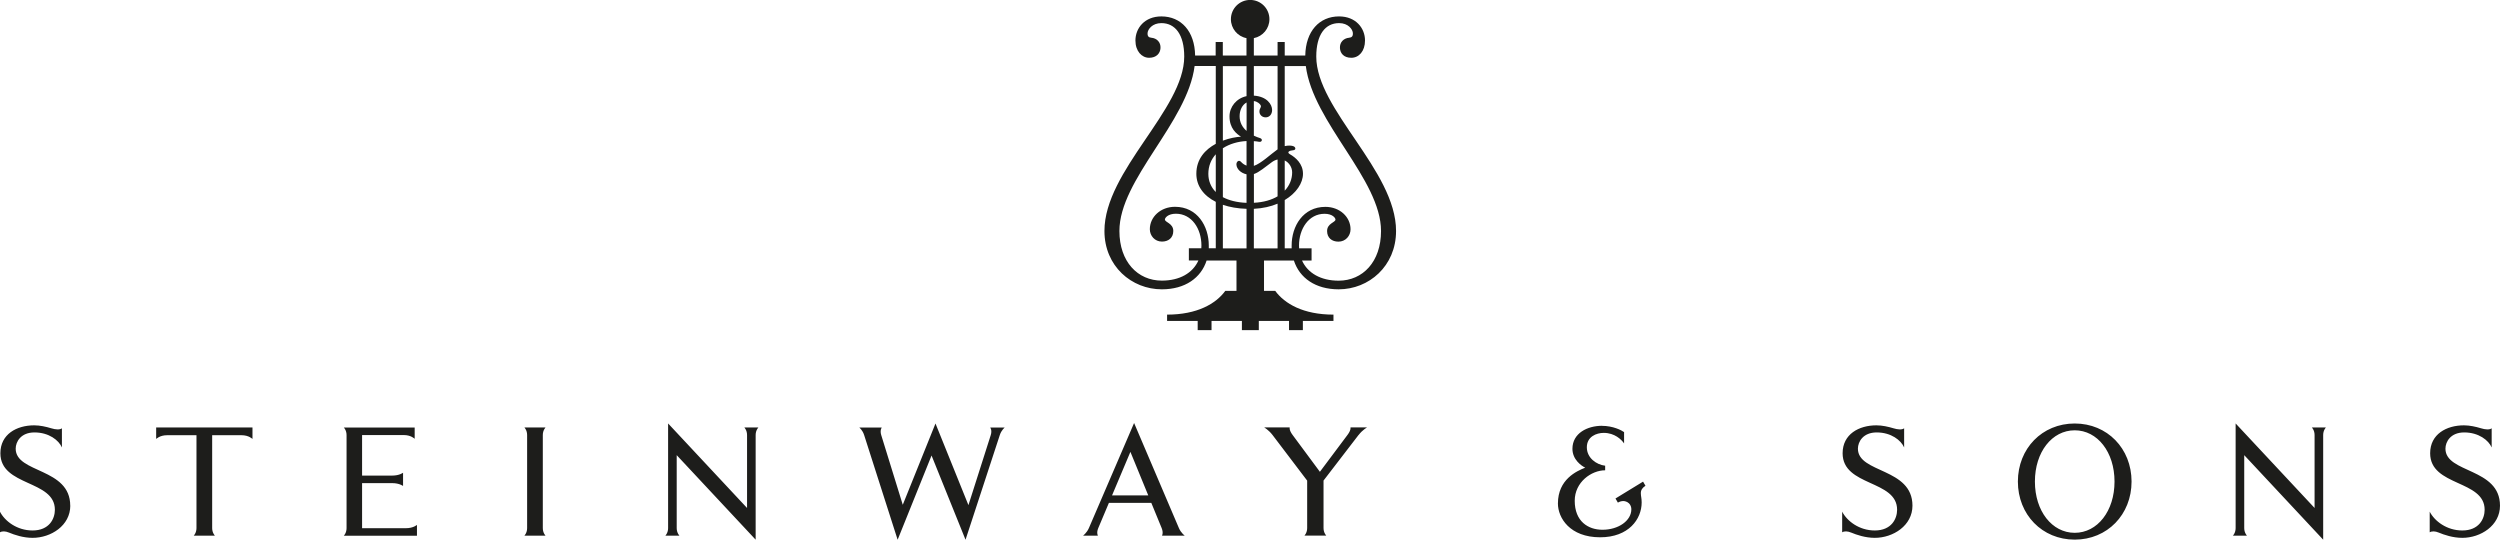
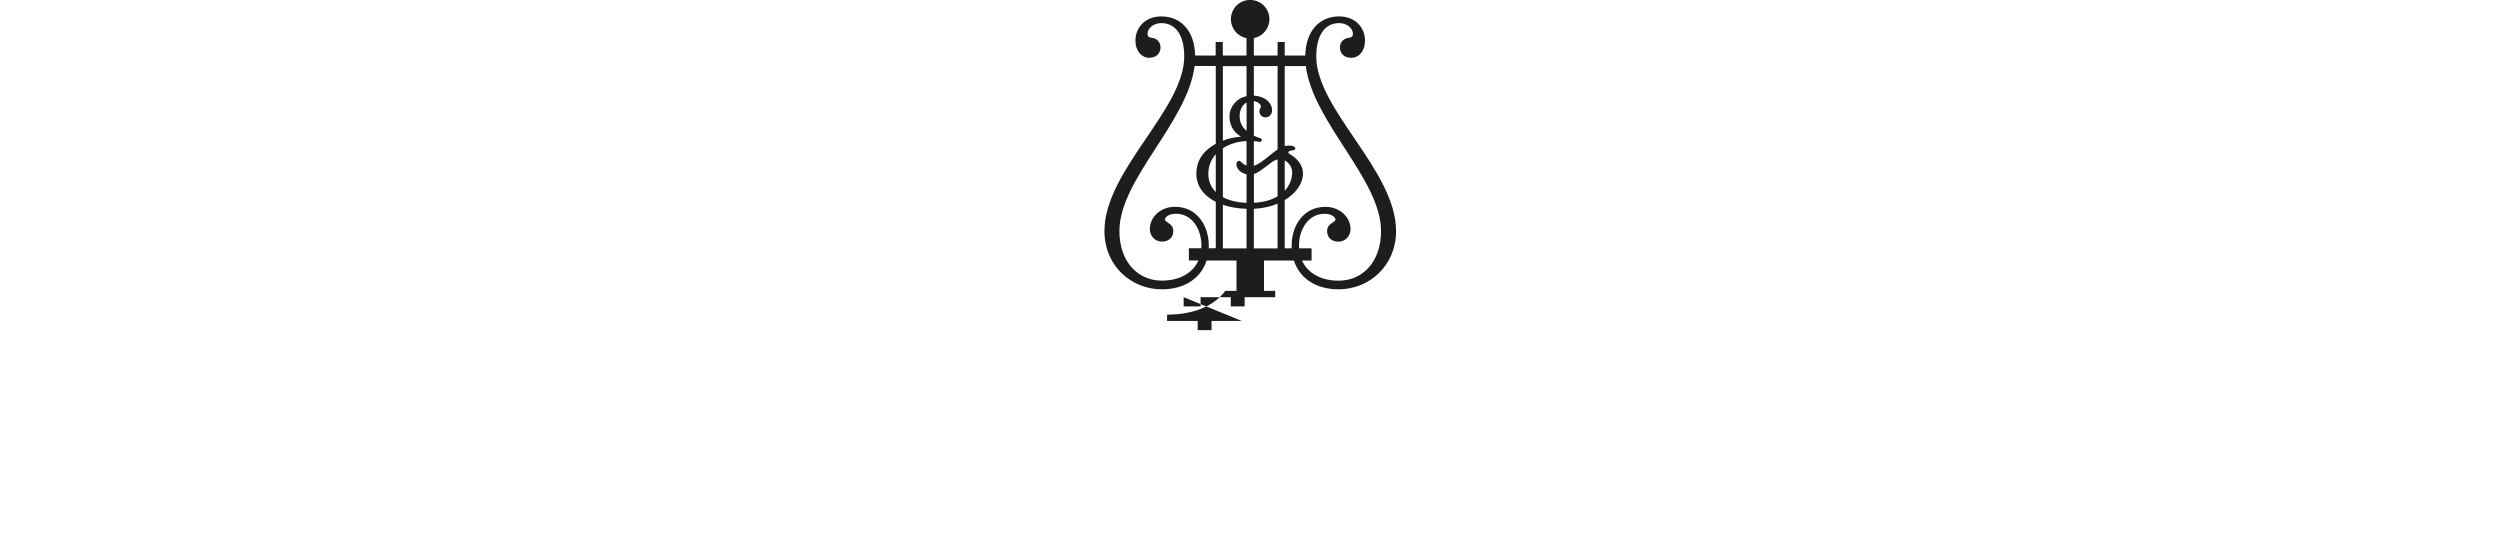
<svg xmlns="http://www.w3.org/2000/svg" id="Ebene_2" data-name="Ebene 2" viewBox="0 0 447.76 96.66">
  <defs>
    <style>      .cls-1, .cls-2 {        fill: #1d1d1b;      }      .cls-2 {        fill-rule: evenodd;      }    </style>
  </defs>
  <g id="Ebene_1-2" data-name="Ebene 1">
    <g>
-       <path class="cls-1" d="M222.4,57.48h-5.41v1.65h-2.48v-1.65h-5.48v-1.13c5.41,0,8.75-1.96,10.42-4.25h2.01v-5.44h-5.35c-1.01,3.12-3.86,5.16-8.02,5.16-5.4,0-10.28-4.13-10.28-10.45,0-10.81,14.29-21.75,14.29-31.24,0-3.93-1.61-5.99-4.09-5.99-1.64,0-2.41,1.11-2.47,1.73-.06.63.2.85.67.89.96.08,1.7.79,1.64,1.85-.05.94-.73,1.74-2.04,1.74s-2.45-1.18-2.45-3.1c0-2.19,1.63-4.31,4.65-4.31,3.52,0,5.98,2.65,6.04,7.01h3.68v-2.43h1.28v2.43h4.24v-3.12c-1.59-.3-2.79-1.71-2.79-3.39,0-1.91,1.54-3.45,3.45-3.45s3.45,1.54,3.45,3.45c0,1.68-1.2,3.08-2.79,3.39v3.12h4.25v-2.43h1.28v2.43h3.68c.07-4.35,2.52-7.01,6.05-7.01,3.02,0,4.65,2.12,4.65,4.31,0,1.93-1.1,3.1-2.45,3.1s-1.99-.8-2.04-1.74c-.06-1.06.68-1.76,1.64-1.85.47-.04.73-.26.67-.89-.06-.62-.82-1.73-2.46-1.73-2.48,0-4.09,2.06-4.09,5.99,0,9.48,14.29,20.43,14.29,31.24,0,6.31-4.88,10.45-10.28,10.45-4.16,0-7.01-2.04-8.02-5.16h-5.35v5.44h2.01c1.68,2.29,5.01,4.25,10.43,4.25v1.13h-5.48v1.65h-2.48v-1.65h-5.41v1.65h-3.03v-1.65ZM219.02,11.83v13.36c1.23-.46,2.44-.67,3.25-.71-.82-.51-2.06-1.49-2.06-3.64,0-1.72,1.25-3.24,3.05-3.62v-5.38h-4.24ZM219.02,26.55v8.76c1.08.58,2.49.95,4.24,1.02v-5.11c-1.01-.22-1.75-.93-1.81-1.71-.04-.58.45-.93.81-.53.29.32.63.55,1,.68v-4.4c-1.56.08-3.05.52-4.24,1.29ZM219.02,36.68v7.81h4.24v-7.09c-1.6-.05-3.02-.3-4.24-.72ZM217.75,44.49v-8.34c-2.21-1.11-3.48-2.88-3.48-5.03,0-2.66,1.61-4.35,3.48-5.36v-13.94h-3.79c-1.28,10.12-13.47,20.31-13.47,29.55,0,5.5,3.27,8.89,7.6,8.89,3.19,0,5.54-1.35,6.55-3.61h-1.71v-2.18h2.23c.01-.16.02-.33.02-.5,0-3.01-1.74-5.69-4.57-5.69-1.41,0-1.97.73-1.97,1.03,0,.53,1.5.67,1.5,2.06,0,1.22-.86,1.9-2.03,1.9-1.28,0-2.17-1.04-2.17-2.22,0-2.18,1.91-4.01,4.51-4.01,4,0,6.05,3.47,6.05,6.93v.5s1.23,0,1.23,0ZM217.75,34.38v-6.75c-.83.92-1.33,2.1-1.33,3.5,0,1.24.44,2.37,1.33,3.26ZM223.27,23.46v-5.11c-.8.44-1.25,1.4-1.25,2.47,0,1.15.53,2.01,1.25,2.63ZM230.1,11.83v14.34c.65-.15,1.27-.12,1.61.04.38.18.43.66-.1.7-.67.04-1.22.35-.57.72,1,.57,2.33,1.69,2.33,3.49,0,1.67-1.19,3.47-3.27,4.71v8.65h1.24v-.5c-.01-3.46,2.04-6.93,6.04-6.93,2.6,0,4.51,1.83,4.51,4.01,0,1.18-.89,2.22-2.17,2.22-1.17,0-2.03-.68-2.03-1.9,0-1.39,1.5-1.53,1.5-2.06,0-.3-.55-1.03-1.96-1.03-2.82,0-4.57,2.69-4.57,5.69,0,.17,0,.34.02.5h2.23v2.18h-1.71c1.01,2.25,3.37,3.61,6.55,3.61,4.33,0,7.6-3.39,7.6-8.89,0-9.24-12.18-19.43-13.47-29.55h-3.79ZM230.1,28.73v5.42c.88-.93,1.33-2.08,1.33-3.28,0-.89-.54-1.75-1.33-2.13ZM228.82,44.49v-8.01c-1.21.51-2.64.84-4.25.92v7.09h4.25ZM228.82,35.16v-6.59c-.32.06-.65.21-.98.44-1.27.91-2.3,1.85-3.26,2.16v5.15c1.74-.09,3.16-.51,4.25-1.16ZM228.82,26.75v-14.92h-4.25v5.3c2.35.15,3.27,1.58,3.27,2.57,0,.81-.51,1.32-1.15,1.32-.69,0-1.12-.5-1.12-1.05,0-.61.38-.7.23-1.09-.1-.24-.54-.69-1.23-.78v6.2c.39.19.77.33,1.1.43.56.17.35.76-.14.67-.32-.06-.64-.1-.96-.12v4.43c1.26-.4,3.06-2.12,4.25-2.96Z" />
-       <path class="cls-2" d="M64.85,85.18h5.39c1.3,0,1.95-.51,1.95-.51v2.37s-.65-.51-1.95-.51h-5.39v8.07h7.88c1.3,0,1.95-.59,1.95-.59v1.94h-9.83s-3.27,0-3.27,0c0,0,.49-.49.49-1.35v-16.68c0-.87-.49-1.35-.49-1.35h3.27s9.42,0,9.42,0v2.02s-.65-.67-1.95-.67h-7.47v7.27ZM133.8,77.91c0-.87-.49-1.35-.49-1.35h2.52s-.49.49-.49,1.35v18.75l-14.14-15.14v13.07c0,.86.49,1.35.49,1.35h-2.52s.49-.49.49-1.35v-18.75l14.14,15.14v-13.07ZM12.59,90.56c0,3.58-3.47,5.77-6.75,5.77-1.7,0-3.25-.54-4.22-.94-.67-.28-1.25-.28-1.63-.05v-3.7c.87,1.69,3.05,3.37,5.84,3.37,3,0,4-2.1,4-3.71,0-5.38-9.76-4.14-9.76-10.12,0-3.43,2.94-5,6.05-5,1.04,0,2.1.24,3.07.53.73.23,1.52.3,1.9,0v3.43c-.55-1.28-2.32-2.69-4.92-2.69-2.43,0-3.36,1.67-3.36,2.91,0,4.43,9.77,3.39,9.77,10.21ZM286.92,76.27c1.98,0,3.5.79,3.96,1.12v2.03c-.47-.7-1.69-1.89-3.64-1.89-1.32,0-3.03.67-3.03,2.58s1.72,3.12,3.28,3.3v.82c-2.46,0-5.45,2.11-5.45,5.46,0,3.67,2.38,5.19,4.97,5.19,2.89,0,5.17-1.64,5.17-3.66,0-1.2-1.22-1.9-2.41-1.2l-.43-.74,4.94-3.02.43.74c-.52.34-.83.74-.83,1.31s.15.9.15,1.68c0,2.98-2.32,6.24-7.44,6.24-5.41,0-7.56-3.47-7.56-6.05,0-4.34,3.39-5.82,4.89-6.42-.71-.34-2.29-1.46-2.29-3.38,0-2.79,2.68-4.12,5.3-4.12ZM243.32,77.91l-6.27,8.16v8.51c0,.86.49,1.35.49,1.35h-3.91s.49-.49.49-1.35v-8.5l-6.21-8.18c-.68-.89-1.49-1.35-1.49-1.35h4.57s-.15.45.52,1.35l4.89,6.6,4.94-6.6c.68-.9.54-1.35.54-1.35h2.97s-.82.45-1.51,1.35ZM342.53,90.56c0,3.58-3.47,5.77-6.75,5.77-1.7,0-3.25-.54-4.22-.94-.67-.28-1.25-.28-1.62-.05v-3.7c.87,1.69,3.05,3.37,5.84,3.37,3,0,4-2.1,4-3.71,0-5.38-9.76-4.14-9.76-10.12,0-3.43,2.94-5,6.05-5,1.03,0,2.1.24,3.07.53.73.23,1.52.3,1.9,0v3.43c-.55-1.28-2.32-2.69-4.92-2.69-2.43,0-3.36,1.67-3.36,2.91,0,4.43,9.77,3.39,9.77,10.21ZM414.55,77.91c0-.87-.49-1.35-.49-1.35h2.52s-.49.49-.49,1.35v18.75l-14.14-15.14v13.07c0,.86.49,1.35.49,1.35h-2.52s.49-.49.49-1.35v-18.75l14.14,15.14v-13.07ZM447.76,90.56c0,3.58-3.47,5.77-6.75,5.77-1.7,0-3.25-.54-4.22-.94-.66-.28-1.25-.28-1.62-.05v-3.7c.87,1.69,3.05,3.37,5.84,3.37,3,0,4-2.1,4-3.71,0-5.38-9.76-4.14-9.76-10.12,0-3.43,2.94-5,6.05-5,1.03,0,2.1.24,3.07.53.73.23,1.52.3,1.9,0v3.43c-.55-1.28-2.32-2.69-4.92-2.69-2.43,0-3.36,1.67-3.36,2.91,0,4.43,9.77,3.39,9.77,10.21ZM202.46,80.93l-3.29,7.8h6.49l-3.2-7.8ZM196.7,94.59c-.36.86-.06,1.35-.06,1.35h-2.66s.67-.5,1.04-1.35l8.1-18.83,8.03,18.83c.37.86,1.04,1.35,1.04,1.35h-4.07s.29-.49-.06-1.35l-1.86-4.53h-7.59l-1.91,4.53ZM166.85,81.57l-6.08,15.1-6-18.75c-.28-.89-.87-1.35-.87-1.35h4.03s-.37.46-.1,1.35l3.86,12.49,5.86-14.56,5.9,14.62,4-12.55c.28-.89-.1-1.35-.1-1.35h2.6s-.59.46-.88,1.35l-6.14,18.75-6.09-15.1ZM97.22,94.59c0,.87.49,1.35.49,1.35h-3.79s.49-.49.49-1.35v-16.68c0-.87-.49-1.35-.49-1.35h3.79s-.49.49-.49,1.35v16.68ZM45.22,76.56v2.06s-.65-.67-1.95-.67h-5.27v16.64c0,.86.49,1.35.49,1.35h-3.79s.49-.49.49-1.35v-16.64h-5.27c-1.3,0-1.95.67-1.95.67v-2.06s17.26,0,17.26,0ZM364.46,86.25c0-5.29,3.06-9.18,7.13-9.18s7.13,3.9,7.13,9.18-3.06,9.18-7.13,9.18-7.13-3.9-7.13-9.18ZM361.41,86.25c0-5.91,4.34-10.4,10.18-10.4s10.18,4.49,10.18,10.4-4.34,10.4-10.18,10.4-10.18-4.49-10.18-10.4Z" />
+       <path class="cls-1" d="M222.4,57.48h-5.41v1.65h-2.48v-1.65h-5.48v-1.13c5.41,0,8.75-1.96,10.42-4.25h2.01v-5.44h-5.35c-1.01,3.12-3.86,5.16-8.02,5.16-5.4,0-10.28-4.13-10.28-10.45,0-10.81,14.29-21.75,14.29-31.24,0-3.93-1.61-5.99-4.09-5.99-1.64,0-2.41,1.11-2.47,1.73-.06.63.2.85.67.89.96.08,1.7.79,1.64,1.85-.05.94-.73,1.74-2.04,1.74s-2.45-1.18-2.45-3.1c0-2.19,1.63-4.31,4.65-4.31,3.52,0,5.98,2.65,6.04,7.01h3.68v-2.43h1.28v2.43h4.24v-3.12c-1.59-.3-2.79-1.71-2.79-3.39,0-1.91,1.54-3.45,3.45-3.45s3.45,1.54,3.45,3.45c0,1.68-1.2,3.08-2.79,3.39v3.12h4.25v-2.43h1.28v2.43h3.68c.07-4.35,2.52-7.01,6.05-7.01,3.02,0,4.65,2.12,4.65,4.31,0,1.93-1.1,3.1-2.45,3.1s-1.99-.8-2.04-1.74c-.06-1.06.68-1.76,1.64-1.85.47-.04.73-.26.67-.89-.06-.62-.82-1.73-2.46-1.73-2.48,0-4.09,2.06-4.09,5.99,0,9.48,14.29,20.43,14.29,31.24,0,6.31-4.88,10.45-10.28,10.45-4.16,0-7.01-2.04-8.02-5.16h-5.35v5.44h2.01v1.13h-5.48v1.65h-2.48v-1.65h-5.41v1.65h-3.03v-1.65ZM219.02,11.83v13.36c1.23-.46,2.44-.67,3.25-.71-.82-.51-2.06-1.49-2.06-3.64,0-1.72,1.25-3.24,3.05-3.62v-5.38h-4.24ZM219.02,26.55v8.76c1.08.58,2.49.95,4.24,1.02v-5.11c-1.01-.22-1.75-.93-1.81-1.71-.04-.58.45-.93.81-.53.29.32.63.55,1,.68v-4.4c-1.56.08-3.05.52-4.24,1.29ZM219.02,36.68v7.81h4.24v-7.09c-1.6-.05-3.02-.3-4.24-.72ZM217.75,44.49v-8.34c-2.21-1.11-3.48-2.88-3.48-5.03,0-2.66,1.61-4.35,3.48-5.36v-13.94h-3.79c-1.28,10.12-13.47,20.31-13.47,29.55,0,5.5,3.27,8.89,7.6,8.89,3.19,0,5.54-1.35,6.55-3.61h-1.71v-2.18h2.23c.01-.16.02-.33.02-.5,0-3.01-1.74-5.69-4.57-5.69-1.41,0-1.97.73-1.97,1.03,0,.53,1.5.67,1.5,2.06,0,1.22-.86,1.9-2.03,1.9-1.28,0-2.17-1.04-2.17-2.22,0-2.18,1.91-4.01,4.51-4.01,4,0,6.05,3.47,6.05,6.93v.5s1.23,0,1.23,0ZM217.75,34.38v-6.75c-.83.92-1.33,2.1-1.33,3.5,0,1.24.44,2.37,1.33,3.26ZM223.27,23.46v-5.11c-.8.44-1.25,1.4-1.25,2.47,0,1.15.53,2.01,1.25,2.63ZM230.1,11.83v14.34c.65-.15,1.27-.12,1.61.04.38.18.43.66-.1.7-.67.04-1.22.35-.57.72,1,.57,2.33,1.69,2.33,3.49,0,1.67-1.19,3.47-3.27,4.71v8.65h1.24v-.5c-.01-3.46,2.04-6.93,6.04-6.93,2.6,0,4.51,1.83,4.51,4.01,0,1.18-.89,2.22-2.17,2.22-1.17,0-2.03-.68-2.03-1.9,0-1.39,1.5-1.53,1.5-2.06,0-.3-.55-1.03-1.96-1.03-2.82,0-4.57,2.69-4.57,5.69,0,.17,0,.34.02.5h2.23v2.18h-1.71c1.01,2.25,3.37,3.61,6.55,3.61,4.33,0,7.6-3.39,7.6-8.89,0-9.24-12.18-19.43-13.47-29.55h-3.79ZM230.1,28.73v5.42c.88-.93,1.33-2.08,1.33-3.28,0-.89-.54-1.75-1.33-2.13ZM228.82,44.49v-8.01c-1.21.51-2.64.84-4.25.92v7.09h4.25ZM228.82,35.16v-6.59c-.32.06-.65.21-.98.44-1.27.91-2.3,1.85-3.26,2.16v5.15c1.74-.09,3.16-.51,4.25-1.16ZM228.82,26.75v-14.92h-4.25v5.3c2.35.15,3.27,1.58,3.27,2.57,0,.81-.51,1.32-1.15,1.32-.69,0-1.12-.5-1.12-1.05,0-.61.38-.7.23-1.09-.1-.24-.54-.69-1.23-.78v6.2c.39.19.77.33,1.1.43.56.17.35.76-.14.67-.32-.06-.64-.1-.96-.12v4.43c1.26-.4,3.06-2.12,4.25-2.96Z" />
    </g>
  </g>
</svg>